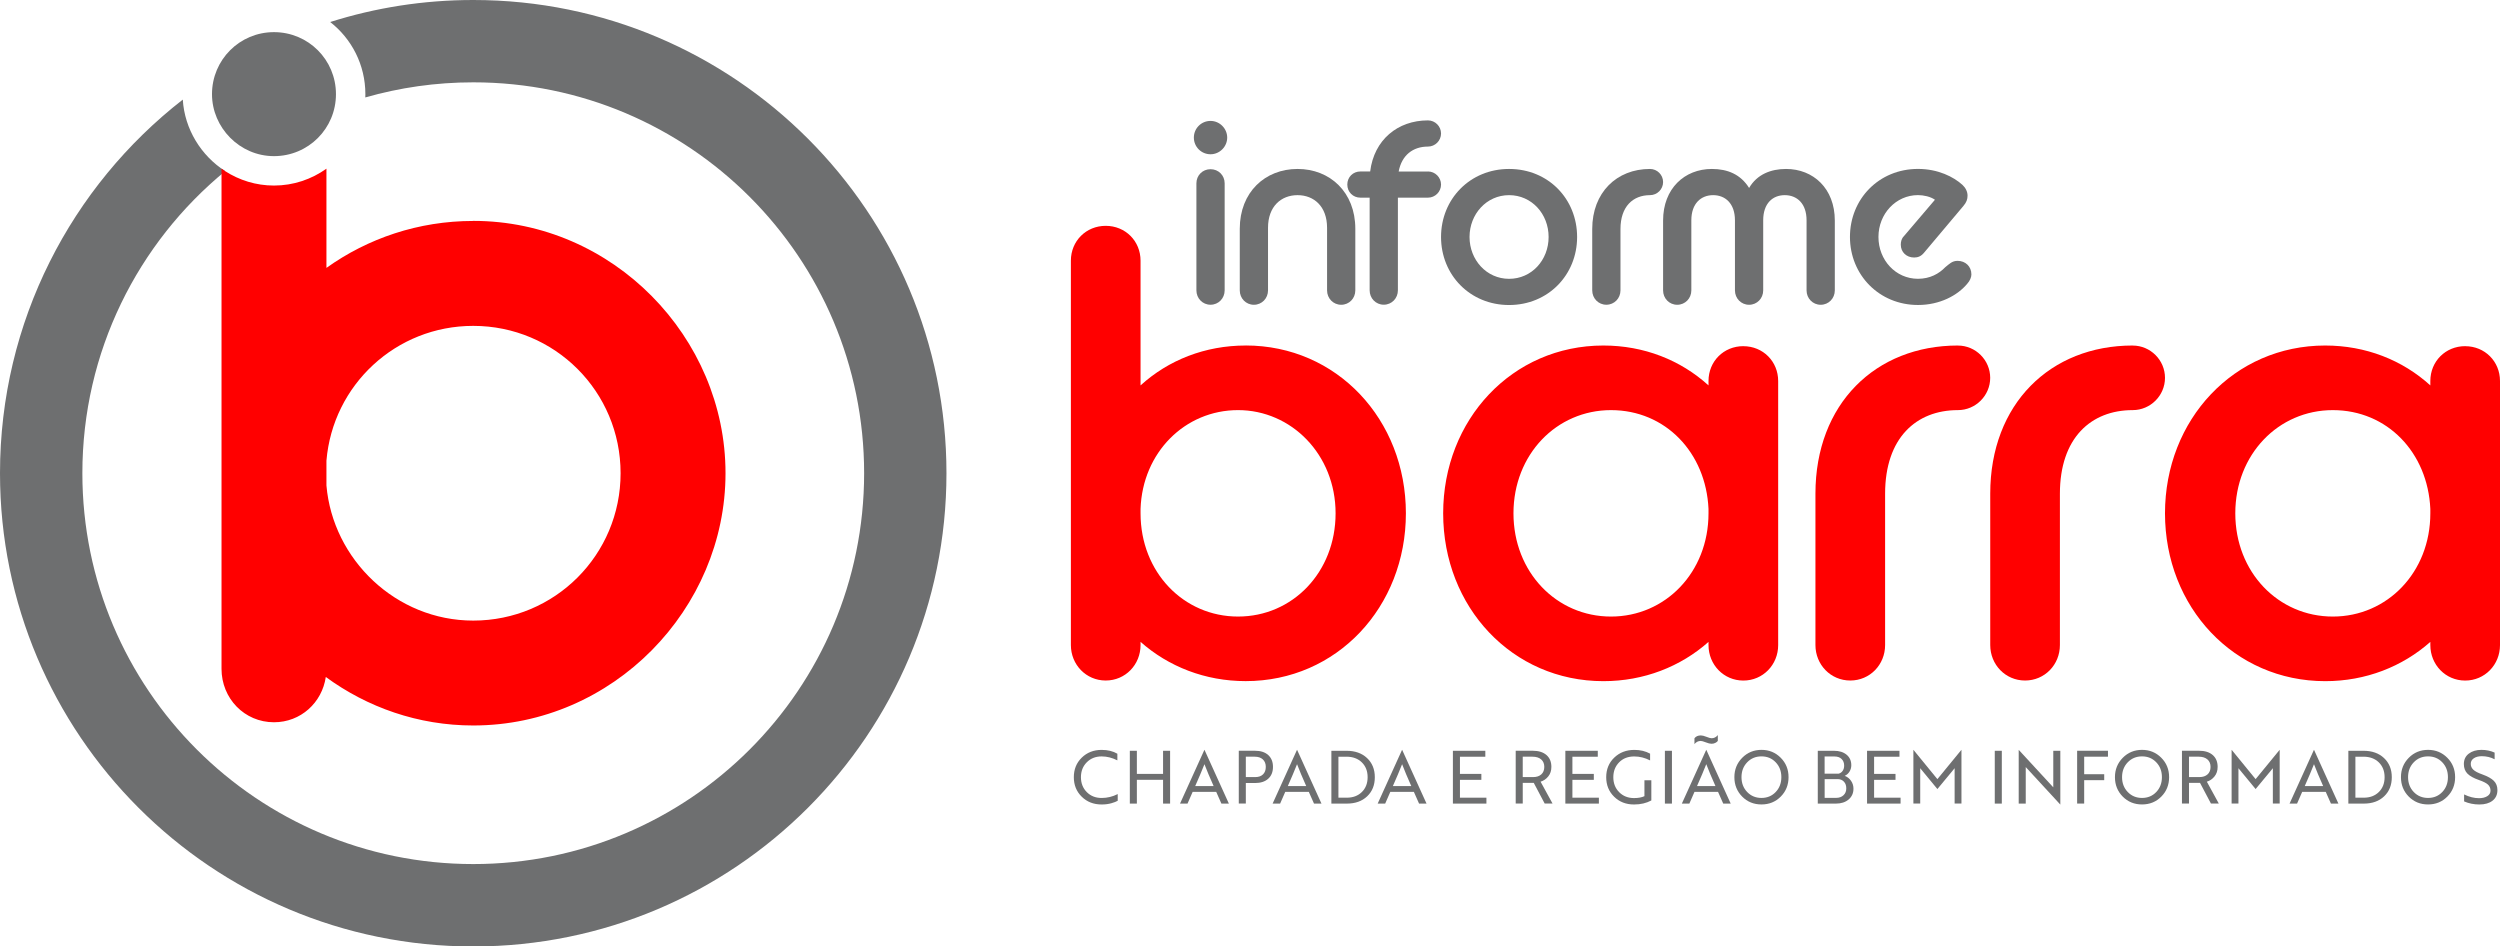
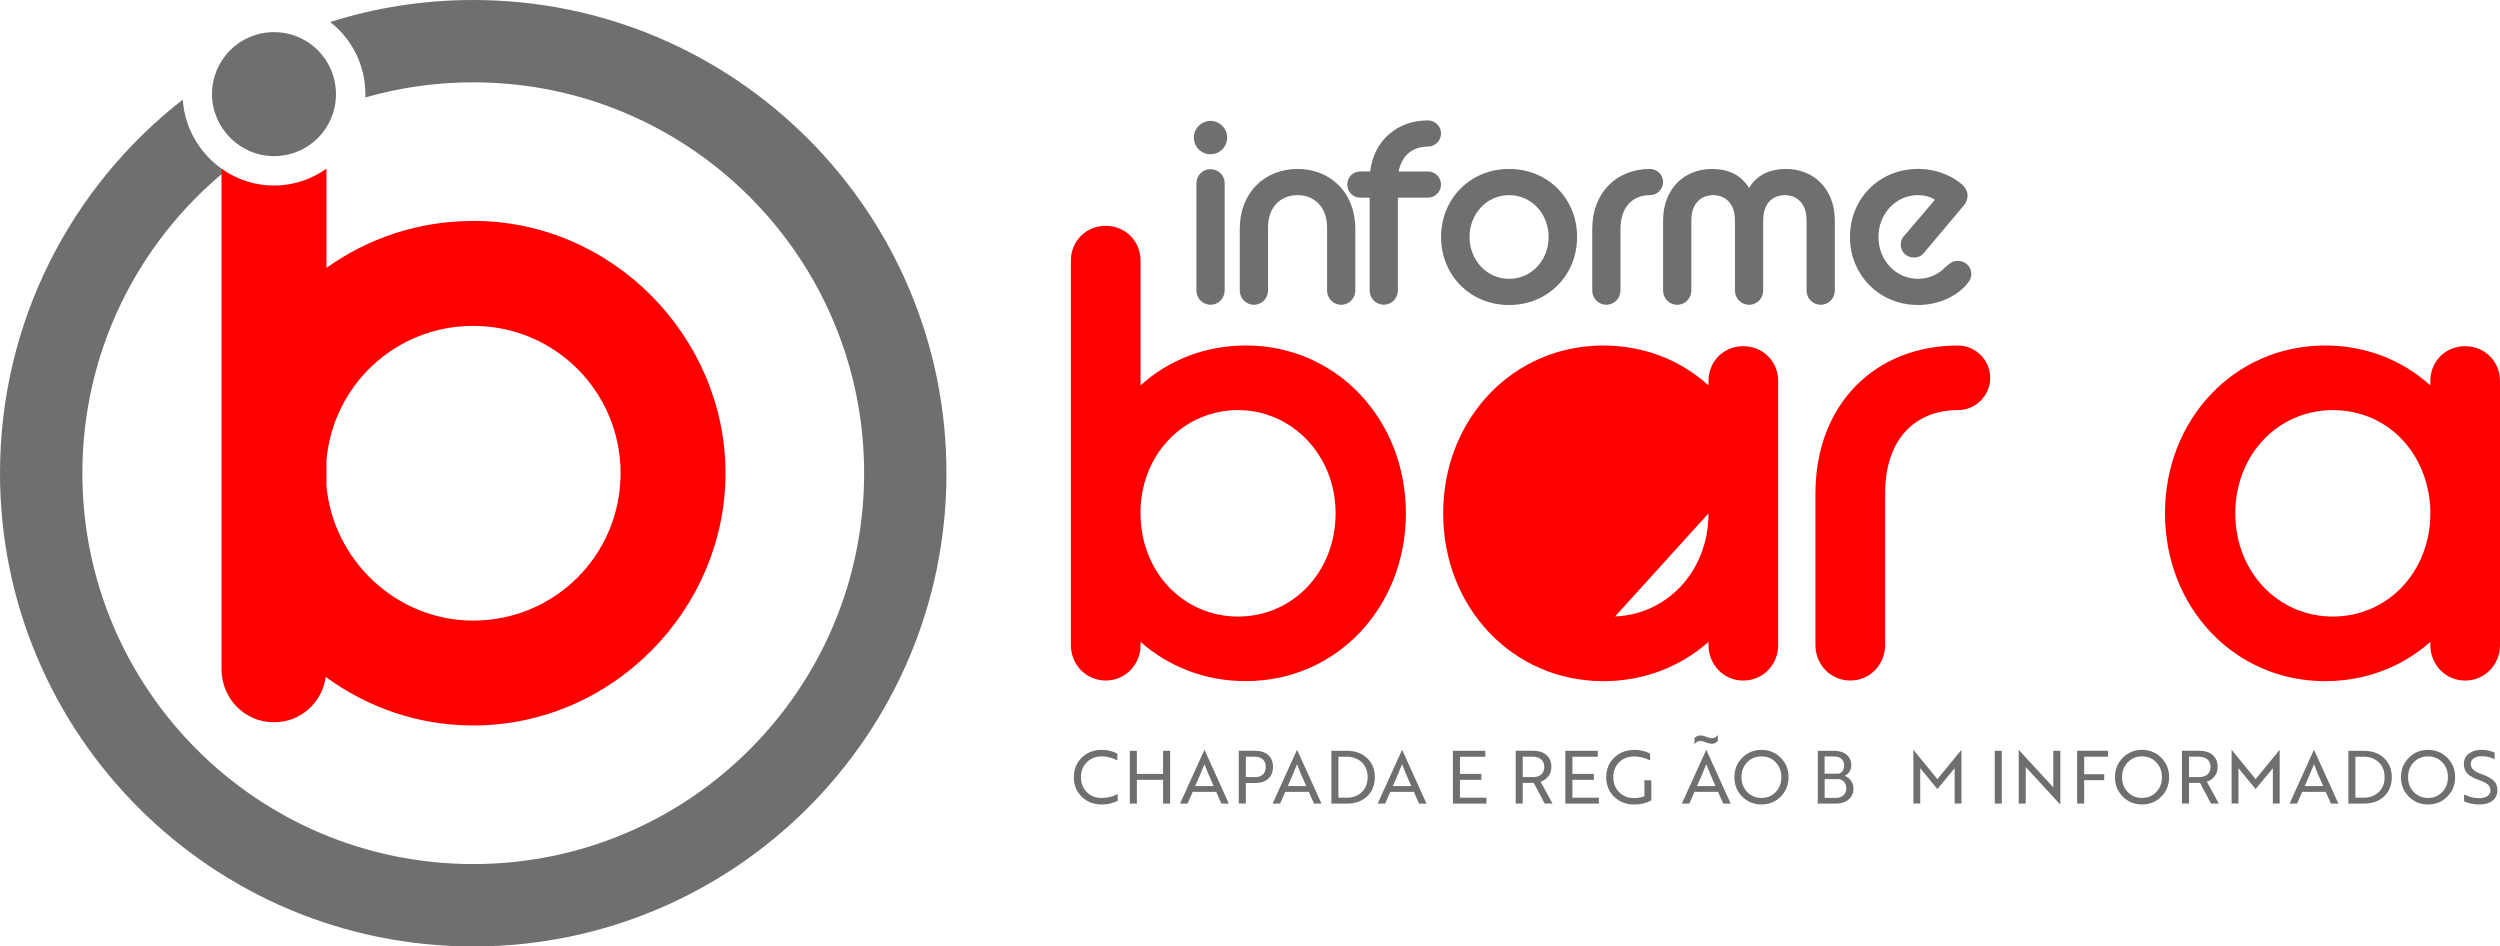
<svg xmlns="http://www.w3.org/2000/svg" id="Camada_1" data-name="Camada 1" width="706.26" height="267.38" viewBox="0 0 706.26 267.38">
  <defs>
    <style>
      .cls-1 {
        fill: none;
      }

      .cls-2 {
        fill: red;
      }

      .cls-3 {
        fill: #6e6f70;
      }
    </style>
  </defs>
  <path class="cls-3" d="m133.69,0c-14.09,0-27.66,2.18-40.41,6.22,6.05,4.72,9.94,12.08,9.94,20.38,0,.31-.01.62-.02.93,9.69-2.78,19.92-4.27,30.5-4.27,60.99,0,110.42,49.44,110.42,110.42s-49.44,110.42-110.42,110.42S23.27,194.67,23.27,133.69c0-34.38,15.71-65.09,40.35-85.34-6.82-4.38-11.47-11.86-11.98-20.21C20.21,52.61,0,90.79,0,133.69c0,73.83,59.85,133.69,133.69,133.69s133.69-59.85,133.69-133.69S207.52,0,133.69,0Z" />
-   <path class="cls-1" d="m133.69,92.06c-21.86,0-39.68,16.7-41.47,38.09v6.99c1.79,20.9,19.61,38.18,41.47,38.18,23.06,0,41.63-19.21,41.63-41.63s-18.57-41.63-41.63-41.63Z" />
  <path class="cls-2" d="m133.69,62.42c-15.5,0-29.8,4.92-41.47,13.26v-28.03c-4.19,2.99-9.3,4.77-14.82,4.77-5.08,0-9.8-1.51-13.79-4.07-.35-.23-.69-.47-1.03-.71v141.31c0,8.35,6.47,15.09,14.82,15.09,7.57,0,13.57-5.54,14.64-12.79,11.7,8.56,26.08,13.7,41.65,13.7,39.47,0,71.27-32.9,71.27-71.27s-31.8-71.28-71.27-71.28Zm0,112.9c-21.86,0-39.68-17.28-41.47-38.18v-6.99c1.79-21.39,19.61-38.09,41.47-38.09,23.06,0,41.63,18.57,41.63,41.63s-18.57,41.63-41.63,41.63Z" />
  <path class="cls-3" d="m59.89,26.6c0-9.7,7.81-17.52,17.51-17.52s17.51,7.81,17.51,17.52-7.81,17.51-17.51,17.51-17.51-8.08-17.51-17.51Z" />
  <g>
    <g>
      <path class="cls-3" d="m341.98,47.8c-2.25,0-3.99,1.74-3.99,3.99v30.24c0,2.25,1.74,4.06,3.99,4.06s3.99-1.81,3.99-4.06v-30.24c0-2.25-1.74-3.99-3.99-3.99Z" />
      <path class="cls-3" d="m341.98,34.16c-2.61,0-4.71,2.1-4.71,4.71s2.1,4.71,4.71,4.71,4.71-2.18,4.71-4.71-2.1-4.71-4.71-4.71Z" />
      <path class="cls-3" d="m366.56,47.73c-9.14,0-16.32,6.53-16.32,16.9v17.41c0,2.25,1.74,4.06,3.99,4.06s3.99-1.81,3.99-4.06v-17.7c0-6.02,3.7-9.21,8.34-9.21s8.34,3.19,8.34,9.21v17.7c0,2.25,1.74,4.06,3.99,4.06s3.99-1.81,3.99-4.06v-17.41c0-10.37-7.18-16.9-16.32-16.9Z" />
      <path class="cls-3" d="m403.4,48.45h-8.27c.87-4.64,4.06-7.04,8.27-7.04,2.03,0,3.7-1.67,3.7-3.7s-1.67-3.7-3.7-3.7c-8.56,0-15.23,5.51-16.32,14.43h-2.76c-2.1,0-3.7,1.6-3.7,3.7s1.6,3.7,3.7,3.7h2.61v26.18c0,2.25,1.74,4.06,3.99,4.06s3.99-1.81,3.99-4.06v-26.18h8.49c2.03,0,3.7-1.67,3.7-3.7s-1.67-3.7-3.7-3.7Z" />
      <path class="cls-3" d="m426.32,47.73c-11.02,0-19.22,8.49-19.22,19.22s8.2,19.22,19.22,19.22,19.22-8.49,19.22-19.22-8.12-19.22-19.22-19.22Zm0,31.04c-6.38,0-11.17-5.37-11.17-11.82s4.79-11.82,11.17-11.82,11.17,5.29,11.17,11.82-4.79,11.82-11.17,11.82Z" />
      <path class="cls-3" d="m466.13,47.73c-9.43,0-16.32,6.67-16.32,16.97v17.33c0,2.25,1.74,4.06,3.99,4.06s3.99-1.81,3.99-4.06v-17.33c0-6.38,3.55-9.57,8.34-9.57,2.03,0,3.7-1.67,3.7-3.7s-1.67-3.7-3.7-3.7Z" />
      <path class="cls-3" d="m504.57,47.73c-4.28,0-8.2,1.52-10.44,5.37-2.39-3.84-6.09-5.37-10.52-5.37-7.69,0-13.78,5.51-13.78,14.58v19.73c0,2.25,1.74,4.06,3.99,4.06s3.99-1.81,3.99-4.06v-19.8c0-4.79,2.76-7.11,6.16-7.11s6.16,2.32,6.16,7.11v19.8c0,2.25,1.74,4.06,3.99,4.06s3.99-1.81,3.99-4.06v-19.8c0-4.79,2.68-7.11,6.09-7.11s6.16,2.32,6.16,7.11v19.8c0,2.25,1.74,4.06,3.99,4.06s3.99-1.81,3.99-4.06v-19.73c0-9.07-6.09-14.58-13.78-14.58Z" />
      <path class="cls-3" d="m553.01,73.69c-1.52,0-2.32.87-3.48,1.81-1.74,1.81-4.28,3.26-7.69,3.26-6.31,0-11.17-5.29-11.17-11.82s4.93-11.82,11.17-11.82c1.6,0,3.55.43,4.79,1.31l-8.78,10.3c-.65.65-.87,1.52-.87,2.39,0,2.1,1.6,3.63,3.77,3.63,1.09,0,1.96-.36,2.76-1.31l11.17-13.27c.87-1.02,1.16-1.89,1.16-2.9,0-1.16-.58-2.25-1.45-3.05-2.47-2.25-6.89-4.5-12.55-4.5-11.02,0-19.22,8.49-19.22,19.22s8.27,19.22,19.22,19.22c6.16,0,11.17-2.68,13.93-6.02.73-.8,1.16-1.81,1.16-2.61,0-2.25-1.67-3.84-3.92-3.84Z" />
    </g>
    <g>
      <path class="cls-2" d="m351.91,97.61c-11.45,0-21.83,4.11-29.7,11.27v-35.24c0-5.55-4.29-9.84-9.84-9.84s-9.84,4.29-9.84,9.84v108.59c0,5.54,4.29,10.02,9.84,10.02s9.84-4.47,9.84-10.02v-.9c7.87,6.98,18.25,11.09,29.7,11.09,25.76,0,45.26-20.93,45.26-47.41s-19.5-47.41-45.26-47.41Zm-2.15,76.57c-15.39,0-27.55-12.52-27.55-29.16v-1.25c.54-15.92,12.52-27.91,27.55-27.91s27.55,12.52,27.55,29.16-12.16,29.16-27.55,29.16Z" />
-       <path class="cls-2" d="m492.5,97.79c-5.55,0-9.84,4.29-9.84,9.84v1.25c-7.87-7.16-18.25-11.27-29.7-11.27-25.76,0-45.26,20.93-45.26,47.41s19.5,47.41,45.26,47.41c11.45,0,21.83-4.11,29.7-11.09v.9c0,5.54,4.29,10.02,9.84,10.02s9.84-4.47,9.84-10.02v-74.6c0-5.54-4.29-9.84-9.84-9.84Zm-9.84,47.23c0,16.64-12.17,29.16-27.55,29.16s-27.55-12.52-27.55-29.16,12.17-29.16,27.55-29.16,26.83,11.99,27.55,27.91v1.25Z" />
+       <path class="cls-2" d="m492.5,97.79c-5.55,0-9.84,4.29-9.84,9.84v1.25c-7.87-7.16-18.25-11.27-29.7-11.27-25.76,0-45.26,20.93-45.26,47.41s19.5,47.41,45.26,47.41c11.45,0,21.83-4.11,29.7-11.09v.9c0,5.54,4.29,10.02,9.84,10.02s9.84-4.47,9.84-10.02v-74.6c0-5.54-4.29-9.84-9.84-9.84Zm-9.84,47.23c0,16.64-12.17,29.16-27.55,29.16v1.25Z" />
      <path class="cls-2" d="m553.12,97.61c-23.26,0-40.25,16.46-40.25,41.86v42.76c0,5.54,4.29,10.02,9.84,10.02s9.84-4.47,9.84-10.02v-42.76c0-15.74,8.77-23.61,20.57-23.61,5.01,0,9.12-4.11,9.12-9.12s-4.11-9.12-9.12-9.12Z" />
-       <path class="cls-2" d="m602.5,97.61c-23.26,0-40.25,16.46-40.25,41.86v42.76c0,5.54,4.29,10.02,9.84,10.02s9.84-4.47,9.84-10.02v-42.76c0-15.74,8.77-23.61,20.57-23.61,5.01,0,9.12-4.11,9.12-9.12s-4.11-9.12-9.12-9.12Z" />
      <path class="cls-2" d="m696.42,97.79c-5.54,0-9.84,4.29-9.84,9.84v1.25c-7.87-7.16-18.25-11.27-29.7-11.27-25.76,0-45.26,20.93-45.26,47.41s19.5,47.41,45.26,47.41c11.45,0,21.82-4.11,29.7-11.09v.9c0,5.54,4.29,10.02,9.84,10.02s9.84-4.47,9.84-10.02v-74.6c0-5.54-4.29-9.84-9.84-9.84Zm-9.84,47.23c0,16.64-12.16,29.16-27.55,29.16s-27.55-12.52-27.55-29.16,12.17-29.16,27.55-29.16,26.83,11.99,27.55,27.91v1.25Z" />
    </g>
  </g>
  <g>
    <path class="cls-3" d="m315.66,212.92v1.89c-1.46-.75-2.94-1.12-4.44-1.12-1.7,0-3.1.55-4.2,1.66-1.1,1.11-1.65,2.51-1.65,4.21s.55,3.1,1.65,4.21c1.1,1.11,2.5,1.66,4.2,1.66,1.59,0,3.1-.37,4.54-1.1v1.89c-.4.24-1,.47-1.8.7-.8.23-1.71.35-2.74.35-2.27,0-4.14-.73-5.63-2.2-1.49-1.46-2.23-3.3-2.23-5.51s.74-4.05,2.23-5.51c1.49-1.46,3.36-2.2,5.63-2.2,1.73,0,3.21.36,4.44,1.08Z" />
    <path class="cls-3" d="m330.56,227.02h-1.99v-6.72h-7.4v6.72h-1.99v-14.92h1.99v6.53h7.4v-6.53h1.99v14.92Z" />
    <path class="cls-3" d="m333.36,227.02l6.88-15.17h.04l6.88,15.17h-2.11l-1.47-3.32h-6.65l-1.45,3.32h-2.11Zm4.29-4.95h5.2c-1.08-2.42-1.94-4.48-2.59-6.18-.69,1.76-1.56,3.81-2.61,6.18Z" />
    <path class="cls-3" d="m354.54,221.21h-2.59v5.8h-1.99v-14.92h4.58c1.59,0,2.83.4,3.73,1.21.9.81,1.35,1.92,1.35,3.35s-.45,2.54-1.35,3.35c-.9.81-2.14,1.21-3.73,1.21Zm-.06-7.44h-2.53v5.76h2.69c.93,0,1.65-.26,2.17-.77.52-.51.78-1.22.78-2.11s-.28-1.6-.83-2.11c-.55-.51-1.31-.77-2.28-.77Z" />
    <path class="cls-3" d="m359.52,227.02l6.88-15.17h.04l6.88,15.17h-2.11l-1.47-3.32h-6.65l-1.45,3.32h-2.11Zm4.29-4.95h5.2c-1.08-2.42-1.94-4.48-2.59-6.18-.69,1.76-1.56,3.81-2.61,6.18Z" />
    <path class="cls-3" d="m380.49,227.02h-4.37v-14.92h4.29c2.39,0,4.32.68,5.78,2.05,1.46,1.37,2.2,3.17,2.2,5.41s-.72,4.04-2.17,5.41c-1.44,1.37-3.35,2.05-5.73,2.05Zm-.1-13.24h-2.28v11.57h2.36c1.75,0,3.17-.53,4.26-1.6,1.08-1.06,1.63-2.46,1.63-4.19s-.55-3.12-1.64-4.19c-1.09-1.06-2.54-1.6-4.33-1.6Z" />
    <path class="cls-3" d="m389.2,227.02l6.88-15.17h.04l6.88,15.17h-2.11l-1.47-3.32h-6.65l-1.45,3.32h-2.11Zm4.29-4.95h5.2c-1.08-2.42-1.94-4.48-2.59-6.18-.69,1.76-1.56,3.81-2.61,6.18Z" />
    <path class="cls-3" d="m419.92,227.02h-9.47v-14.92h9.16v1.68h-7.17v4.85h6.05v1.68h-6.05v5.04h7.48v1.68Z" />
    <path class="cls-3" d="m428.19,212.09h4.83c1.64,0,2.93.4,3.86,1.21s1.39,1.92,1.39,3.35c0,1.06-.29,1.96-.88,2.69s-1.31,1.23-2.17,1.49l3.38,6.18h-2.22l-3.09-5.85h-3.11v5.85h-1.99v-14.92Zm4.77,1.68h-2.78v5.76h2.94c.98,0,1.75-.26,2.31-.77.56-.51.84-1.22.84-2.11s-.29-1.6-.88-2.11-1.4-.77-2.44-.77Z" />
    <path class="cls-3" d="m451.69,227.02h-9.47v-14.92h9.16v1.68h-7.17v4.85h6.05v1.68h-6.05v5.04h7.48v1.68Z" />
    <path class="cls-3" d="m466.51,226.13c-1.4.76-3.03,1.14-4.89,1.14-2.27,0-4.14-.73-5.63-2.2-1.49-1.46-2.23-3.3-2.23-5.51s.75-4.07,2.26-5.52c1.51-1.46,3.41-2.19,5.7-2.19,1.66,0,3.14.35,4.44,1.06v1.91c-1.46-.75-2.96-1.12-4.48-1.12-1.76,0-3.18.55-4.27,1.66-1.09,1.11-1.64,2.51-1.64,4.21s.55,3.11,1.65,4.22c1.1,1.11,2.5,1.67,4.2,1.67,1.2,0,2.18-.18,2.94-.54v-4.5h1.95v5.72Z" />
-     <path class="cls-3" d="m472.33,227.02h-1.99v-14.92h1.99v14.92Z" />
    <path class="cls-3" d="m475.13,227.02l6.88-15.17h.04l6.88,15.17h-2.11l-1.47-3.32h-6.65l-1.45,3.32h-2.11Zm5.37-19.26c.39,0,.92.13,1.59.4.67.27,1.15.4,1.44.4.69,0,1.28-.3,1.76-.89v1.64c-.15.22-.39.41-.72.57-.32.16-.68.24-1.07.24s-.92-.13-1.6-.4c-.68-.27-1.16-.4-1.45-.4-.69,0-1.28.3-1.76.89v-1.64c.4-.54,1-.81,1.8-.81Zm-1.08,14.3h5.2c-1.08-2.42-1.94-4.48-2.59-6.18-.69,1.76-1.56,3.81-2.61,6.18Z" />
    <path class="cls-3" d="m489.97,219.55c0-2.16.74-3.98,2.21-5.47,1.47-1.49,3.29-2.24,5.44-2.24s3.95.74,5.43,2.22c1.48,1.48,2.22,3.31,2.22,5.49s-.73,4.01-2.2,5.49c-1.46,1.48-3.28,2.22-5.45,2.22s-3.99-.74-5.45-2.22c-1.46-1.48-2.2-3.31-2.2-5.49Zm3.62-4.2c-1.07,1.11-1.61,2.51-1.61,4.2s.54,3.09,1.61,4.2c1.07,1.11,2.41,1.67,4.03,1.67s2.96-.56,4.02-1.67c1.06-1.11,1.6-2.51,1.6-4.2s-.53-3.08-1.6-4.2-2.4-1.67-4.02-1.67-2.96.56-4.03,1.67Z" />
    <path class="cls-3" d="m521.15,219.18c.73.28,1.33.75,1.78,1.41.46.66.68,1.4.68,2.22,0,1.26-.46,2.27-1.37,3.05-.91.77-2.11,1.16-3.59,1.16h-5.12v-14.92h4.58c1.48,0,2.66.37,3.55,1.1.89.73,1.34,1.73,1.34,2.98,0,.65-.17,1.25-.5,1.79-.33.55-.79.95-1.37,1.21Zm-5.68-.62h3.96c.47-.12.85-.39,1.13-.79.28-.4.42-.9.42-1.49,0-.77-.24-1.4-.73-1.87-.48-.47-1.15-.7-1.99-.7h-2.8v4.85Zm0,1.55v5.29h3.25c.86,0,1.55-.25,2.07-.74.53-.49.79-1.14.79-1.94s-.22-1.42-.67-1.9c-.45-.48-1.05-.72-1.79-.72h-3.65Z" />
-     <path class="cls-3" d="m536.92,227.02h-9.47v-14.92h9.16v1.68h-7.17v4.85h6.05v1.68h-6.05v5.04h7.48v1.68Z" />
    <path class="cls-3" d="m547.32,222.91l-4.46-5.41-.39-.48v9.99h-1.93v-15.17h.02l6.76,8.27,6.78-8.27h.02v15.17h-1.93v-9.99l-.39.48-4.48,5.41Z" />
    <path class="cls-3" d="m565.52,227.02h-1.99v-14.92h1.99v14.92Z" />
    <path class="cls-3" d="m582.04,227.27h-.02l-9.26-10.05-.48-.52v10.32h-1.99v-15.17h.02l9.27,10.05.48.52v-10.32h1.99v15.17Z" />
    <path class="cls-3" d="m595.51,213.77h-6.72v4.95h5.66v1.68h-5.66v6.61h-1.99v-14.92h8.71v1.68Z" />
    <path class="cls-3" d="m597.48,219.55c0-2.16.74-3.98,2.21-5.47,1.47-1.49,3.29-2.24,5.44-2.24s3.95.74,5.43,2.22c1.48,1.48,2.22,3.31,2.22,5.49s-.73,4.01-2.2,5.49c-1.46,1.48-3.28,2.22-5.45,2.22s-3.99-.74-5.45-2.22c-1.46-1.48-2.2-3.31-2.2-5.49Zm3.62-4.2c-1.07,1.11-1.61,2.51-1.61,4.2s.54,3.09,1.61,4.2c1.07,1.11,2.41,1.67,4.03,1.67s2.96-.56,4.02-1.67c1.06-1.11,1.6-2.51,1.6-4.2s-.53-3.08-1.6-4.2c-1.06-1.11-2.4-1.67-4.02-1.67s-2.96.56-4.03,1.67Z" />
    <path class="cls-3" d="m616.41,212.09h4.83c1.64,0,2.93.4,3.86,1.21.93.81,1.39,1.92,1.39,3.35,0,1.06-.29,1.96-.88,2.69s-1.31,1.23-2.17,1.49l3.38,6.18h-2.22l-3.09-5.85h-3.11v5.85h-1.99v-14.92Zm4.77,1.68h-2.78v5.76h2.94c.98,0,1.75-.26,2.31-.77.56-.51.84-1.22.84-2.11s-.29-1.6-.88-2.11-1.4-.77-2.44-.77Z" />
    <path class="cls-3" d="m637.22,222.91l-4.46-5.41-.39-.48v9.99h-1.93v-15.17h.02l6.76,8.27,6.78-8.27h.02v15.17h-1.93v-9.99l-.39.48-4.48,5.41Z" />
    <path class="cls-3" d="m646.81,227.02l6.88-15.17h.04l6.88,15.17h-2.11l-1.47-3.32h-6.65l-1.45,3.32h-2.11Zm4.29-4.95h5.2c-1.08-2.42-1.94-4.48-2.59-6.18-.69,1.76-1.56,3.81-2.61,6.18Z" />
    <path class="cls-3" d="m667.79,227.02h-4.37v-14.92h4.29c2.39,0,4.32.68,5.78,2.05,1.46,1.37,2.2,3.17,2.2,5.41s-.72,4.04-2.17,5.41c-1.44,1.37-3.35,2.05-5.73,2.05Zm-.1-13.24h-2.28v11.57h2.36c1.75,0,3.17-.53,4.26-1.6,1.08-1.06,1.63-2.46,1.63-4.19s-.55-3.12-1.64-4.19c-1.09-1.06-2.54-1.6-4.33-1.6Z" />
    <path class="cls-3" d="m678.28,219.55c0-2.16.74-3.98,2.21-5.47,1.47-1.49,3.29-2.24,5.44-2.24s3.95.74,5.43,2.22c1.48,1.48,2.22,3.31,2.22,5.49s-.73,4.01-2.2,5.49c-1.46,1.48-3.28,2.22-5.45,2.22s-3.99-.74-5.45-2.22c-1.46-1.48-2.2-3.31-2.2-5.49Zm3.62-4.2c-1.07,1.11-1.61,2.51-1.61,4.2s.54,3.09,1.61,4.2c1.07,1.11,2.41,1.67,4.03,1.67s2.96-.56,4.02-1.67c1.06-1.11,1.6-2.51,1.6-4.2s-.53-3.08-1.6-4.2c-1.06-1.11-2.4-1.67-4.02-1.67s-2.96.56-4.03,1.67Z" />
    <path class="cls-3" d="m700.43,227.27c-1.55,0-2.98-.29-4.31-.87v-1.97c1.44.7,2.84,1.06,4.21,1.06.95,0,1.73-.19,2.34-.57s.91-.9.91-1.57-.24-1.26-.72-1.7-1.34-.88-2.6-1.31c-1.46-.51-2.53-1.11-3.2-1.79-.67-.68-1.01-1.59-1.01-2.71,0-1.24.46-2.22,1.39-2.93.93-.71,2.12-1.07,3.59-1.07,1.34,0,2.58.26,3.71.77v1.89c-1.11-.58-2.31-.87-3.61-.87-.93,0-1.68.19-2.26.58-.58.39-.87.91-.87,1.58s.24,1.18.72,1.65c.48.46,1.33.91,2.56,1.34,1.49.54,2.57,1.14,3.24,1.81.67.67,1.01,1.54,1.01,2.62,0,1.27-.46,2.27-1.37,2.98-.91.72-2.16,1.08-3.73,1.08Z" />
  </g>
</svg>